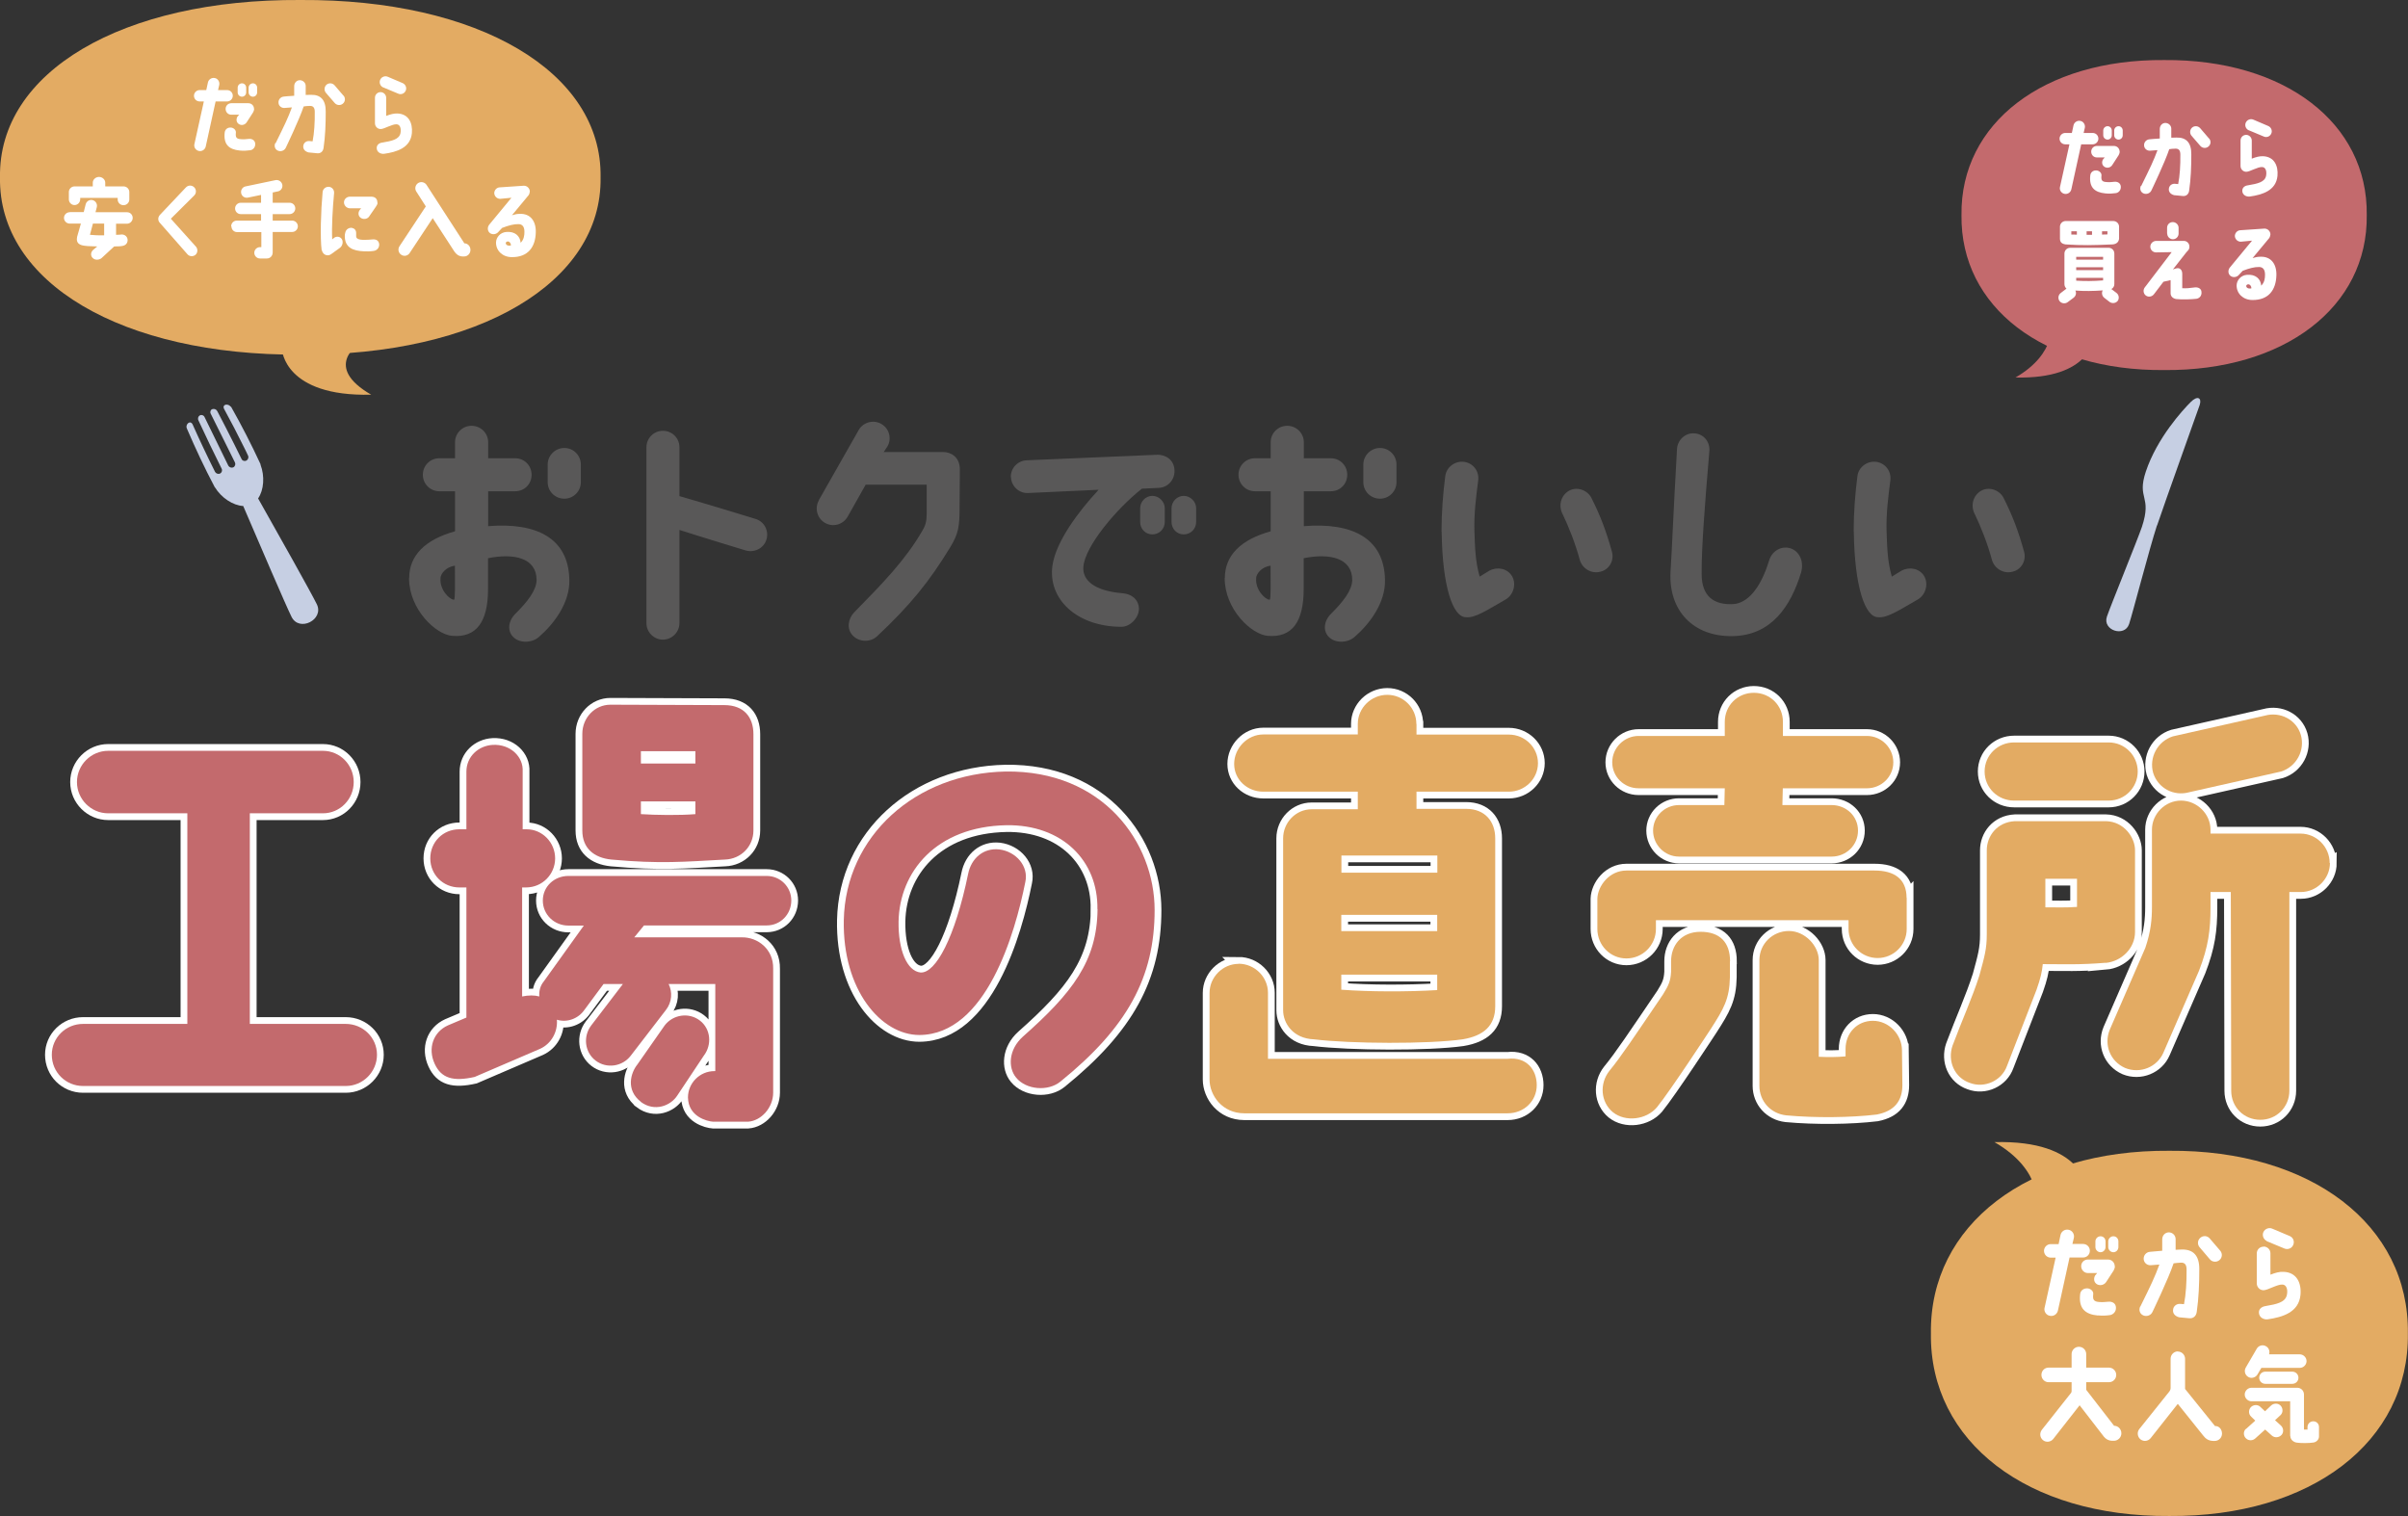
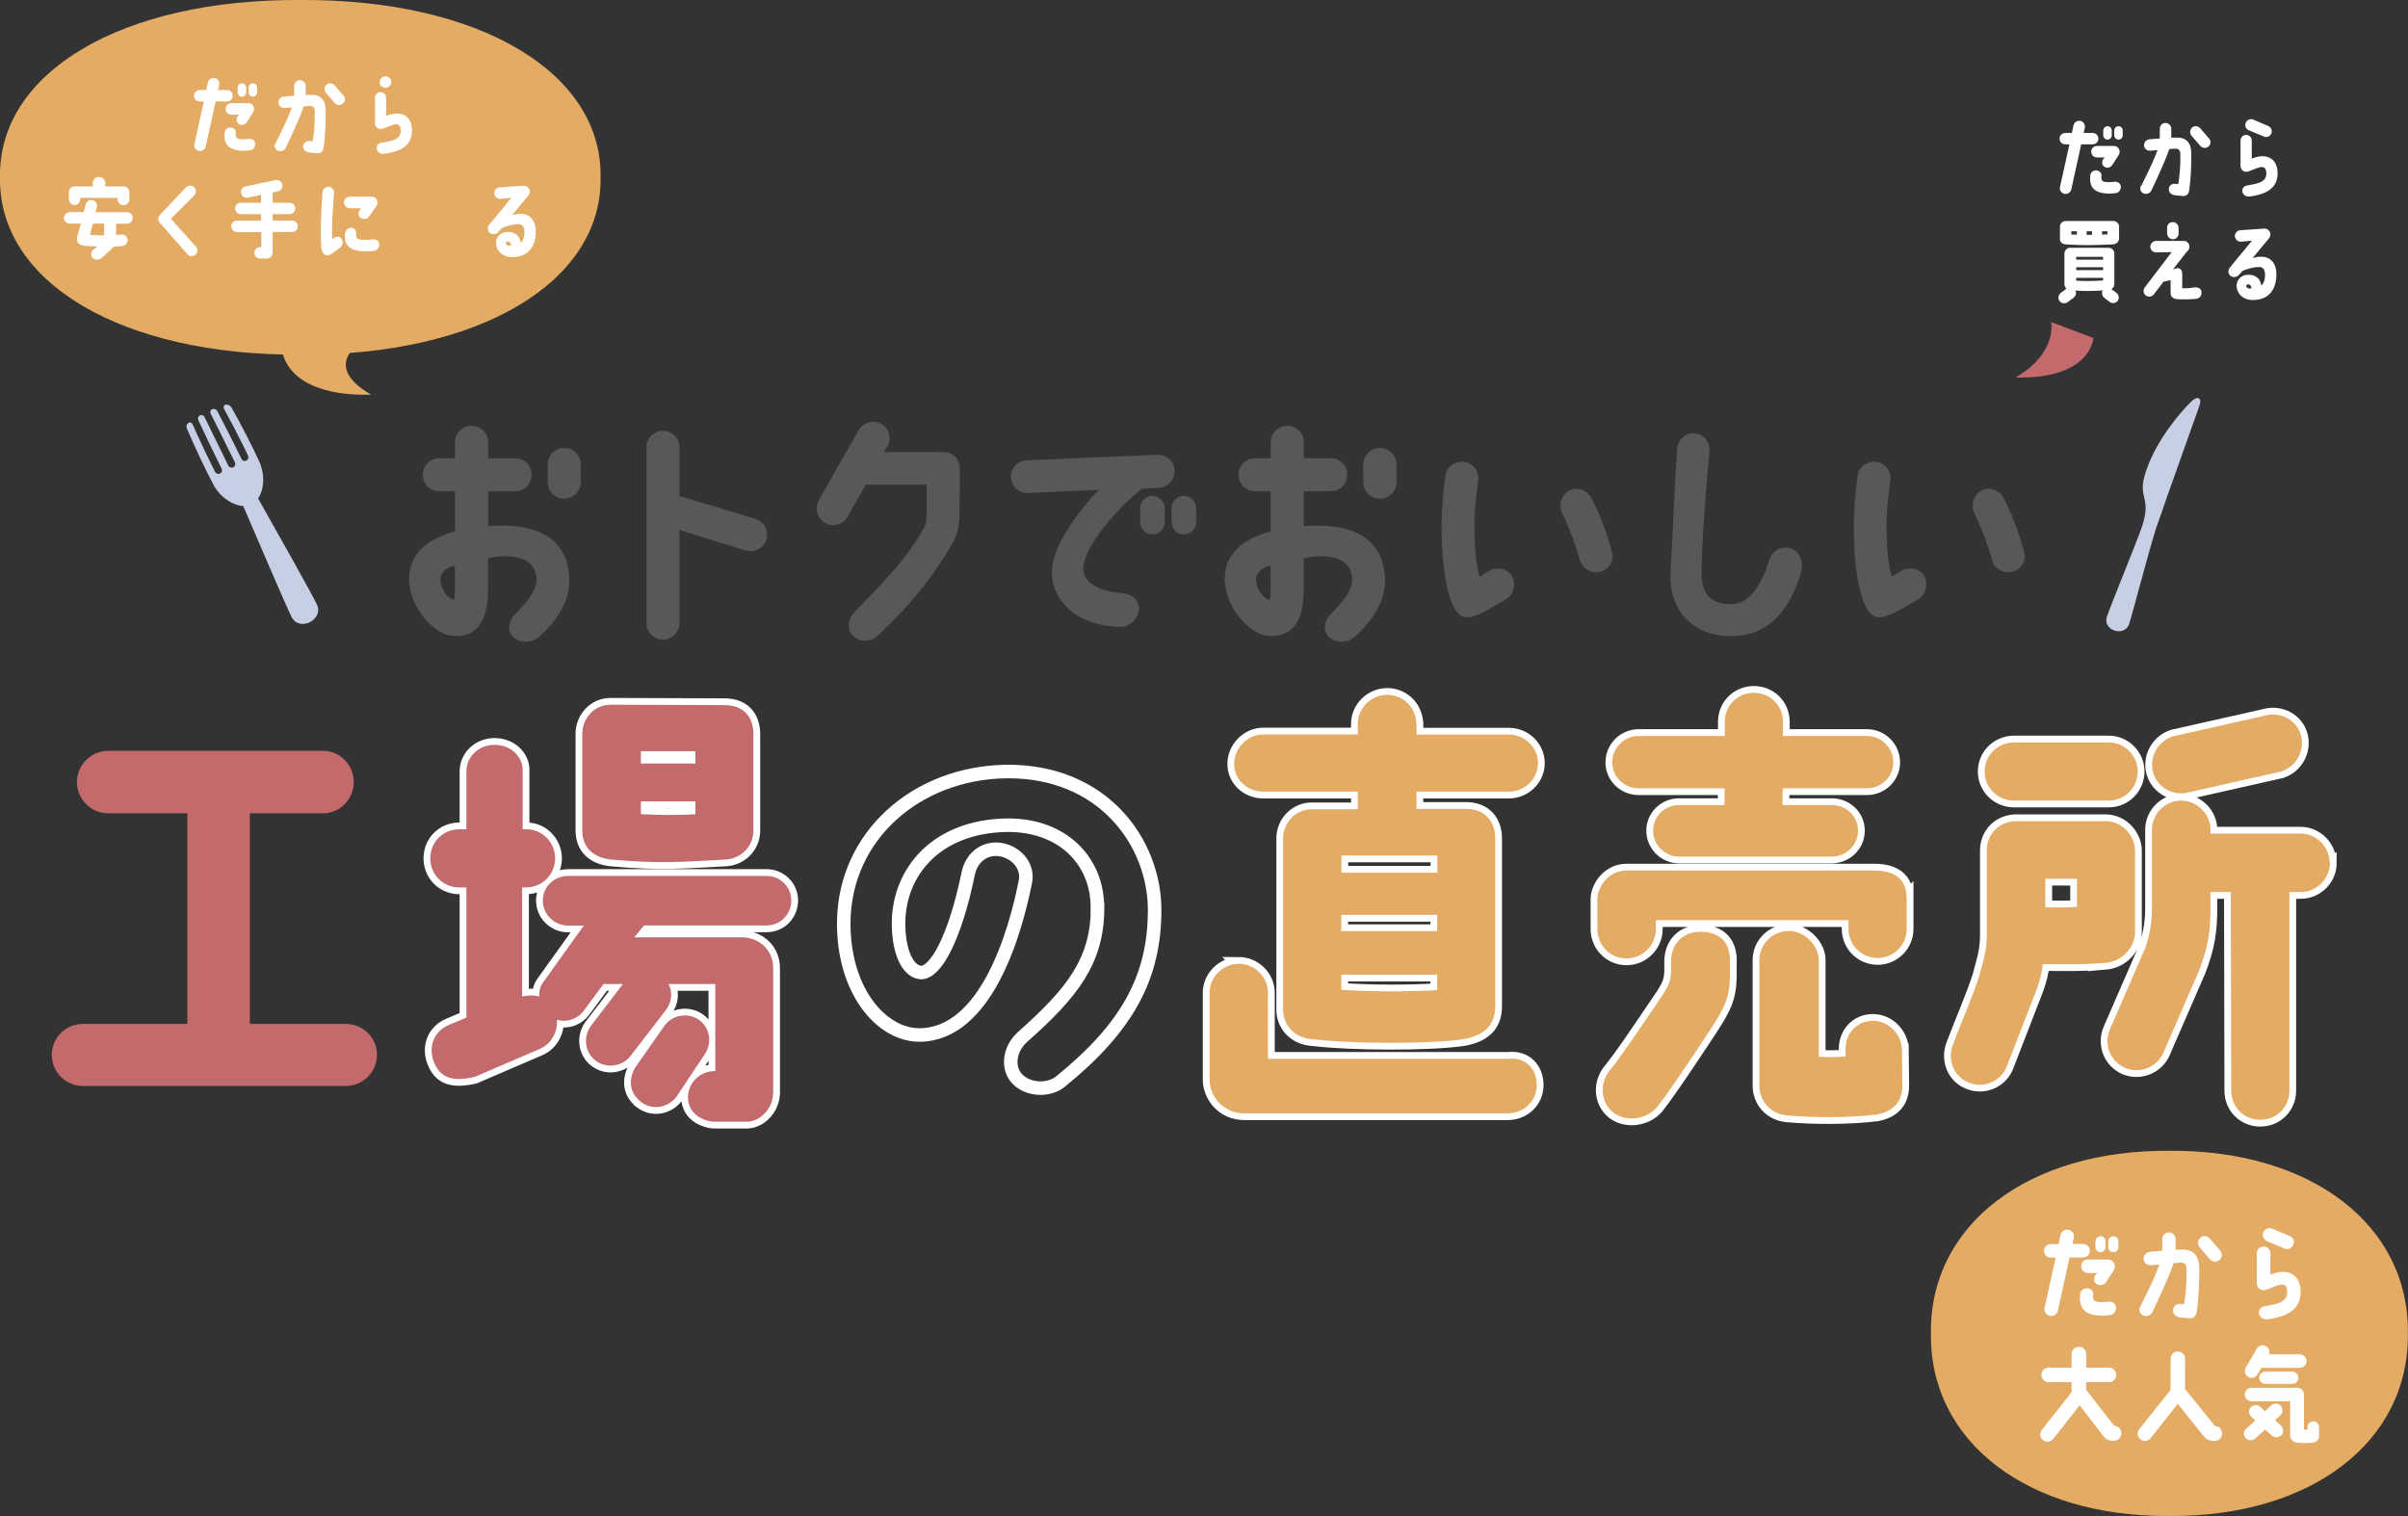
<svg xmlns="http://www.w3.org/2000/svg" viewBox="0 0 1780.2 1120.8">
  <rect x="0" y="0" width="1780.2" height="1120.8" fill="#333333" stroke="none" />
  <defs>
    <style>      .cls-1 {        fill: #e3ab63;      }      .cls-2 {        fill: #c36a6d;      }      .cls-3 {        fill: #595858;      }      .cls-4 {        fill: #c6cfe3;      }      .cls-5 {        isolation: isolate;      }      .cls-6 {        mix-blend-mode: multiply;      }      .cls-7 {        fill: none;        stroke: #fff;        stroke-width: 10px;      }      .cls-8 {        fill: #fff;      }    </style>
  </defs>
  <g class="cls-5">
    <g id="_レイヤー_1" data-name="レイヤー_1">
      <path class="cls-4" d="M170.6,300.8c-.7-1.2-2.4-1.9-3.7-1.6,0,0,0,0-.1,0-1.4.4-1.9,1.7-1.2,3,5.1,9.3,10,18.8,14.7,28.3,1.1,2.1,2.1,4.3,3.1,6.4.6,1.3,0,2.9-1.2,3.6,0,0,0,0-.1,0-1.3.7-2.9.2-3.5-1.1-1.8-3.6-3.6-7.3-5.4-10.9,0,0,0,0,0,0-4.1-8.2-8.3-16.4-12.6-24.6-.7-1.3-2.3-1.9-3.6-1.4,0,0,0,0-.1,0-1.3.5-1.8,2.1-1.1,3.4,3.9,7.7,7.7,15.4,11.5,23.1,2.1,4.3,4.2,8.6,6.4,12.9.6,1.3.1,2.9-1.2,3.6,0,0,0,0-.1,0-1.3.6-2.9,0-3.6-1.2-5.9-12-11.8-24-17.6-36-.6-1.3-2.2-1.9-3.4-1.2,0,0,0,0-.1,0-1.2.7-1.7,2.4-1,3.7,5.6,12,11.3,24,17.2,35.8.6,1.3,0,2.9-1.2,3.5,0,0,0,0-.1,0-1.3.6-2.9,0-3.6-1.2-5.8-11.6-11.4-23.4-16.7-35.3-.6-1.3-2-1.7-3.1-.8,0,0,0,0-.1,0-1.1.9-1.6,2.7-1,3.9,6.3,14.7,13.1,29.2,20.6,43.4,0,0,.1.2.2.2,4.7,7.7,13.3,13.4,20.9,13.8,11.8,27.5,31.7,73.9,35.7,81.9,5.7,11.6,24.3,2.1,18.7-9.3-4.1-8.4-28.7-52.2-43.4-78.2,4.3-6.2,5-16.5,1.8-24.9,0-.1,0-.3,0-.4-6.7-14.5-14-28.7-21.9-42.7Z" />
      <path class="cls-4" d="M1594.7,388.5c5.6-16.7,29.7-83.8,31.5-89.1,1.7-5.3-1.6-7.2-6.6-2.2-6,6-24.9,26.6-33.2,51.4-6.9,20.7,4.8,17.6-2.9,40.9-3,8.9-23.5,59.2-25.9,66.4-3.4,10.2,13.1,15.4,16.4,5.5,2.5-7.5,15.1-56.1,20.6-72.9Z" />
      <g>
        <g class="cls-6">
-           <path class="cls-2" d="M1450.1,159c-.9,68.1,60.8,115.3,149.8,114.6,88.9.7,150.7-46.6,149.8-114.6.9-68.1-60.8-115.3-149.8-114.6-88.9-.7-150.7,46.6-149.8,114.6Z" />
          <path class="cls-2" d="M1547.6,249.9s-1.4,30.5-57.6,29.2c31.2-18,26.4-41,26.4-41l31.2,11.8Z" />
        </g>
        <g>
          <path class="cls-8" d="M1522.9,138.3l7-31.6h-3.1c-2.4,0-4.2-1.9-4.2-4.2s1.9-4.2,4.2-4.2h4.9l1.2-5.6c.5-2.3,2.8-3.8,5.1-3.3,2.3.4,3.7,2.8,3.3,5l-.9,3.9h6.7c2.4,0,4.2,1.9,4.2,4.2s-1.9,4.2-4.2,4.2h-8.5l-7.3,33.3c-.5,2.3-2.8,3.8-5.1,3.3-2.3-.5-3.8-2.7-3.3-5ZM1556.5,143c-8.2-.8-12.1-4.6-11.2-13.2.2-2.4,2.1-3.9,4.4-3.8,1.7,0,4,1.4,3.9,3.7-.4,3.5.3,4.7,3.7,4.9,2.1.2,3.7,0,5.7-.2,2.5-.3,4.8,1,4.9,3.7.1,2.9-2.1,4.6-3.9,4.7-2.4.3-4.6.5-7.4.2ZM1567.1,112.1c0,.8-.3,1.6-.8,2.6l-4.6,7.1c-1.2,2.1-3.8,2.8-5.8,1.6-2.1-1.3-2.2-3.7-1.2-5.5l1.3-1.5h-5.8c-2.4,0-4.2-1.9-4.2-4.3s1.9-4.2,4.2-4.2h12.6c2.4,0,4.2,1.9,4.2,4.2ZM1561.2,96.5v3.5c0,1.8-1.4,3.2-3.1,3.2s-3.2-1.4-3.2-3.2v-3.5c0-1.7,1.4-3.2,3.2-3.2s3.1,1.5,3.1,3.2ZM1569.3,96.5v3.5c0,1.8-1.4,3.2-3.1,3.2s-3.2-1.4-3.2-3.2v-3.5c0-1.7,1.4-3.2,3.2-3.2s3.1,1.5,3.1,3.2Z" />
          <path class="cls-8" d="M1583,137.4c6.7-13.6,9.1-18.5,12-26.4l-5.4.4c-2.3.2-4.4-1.5-4.5-3.8-.2-2.4,1.6-4.4,3.9-4.6,0,0,5-.5,7.7-.6,0-1.9,0-4.8,0-7.1h0c0-2.4,1.8-4.4,4.1-4.4,2.4,0,4.4,1.9,4.4,4.2v6.7c1.7,0,1.7-.1,3.8-.1,7.2-.2,11.1,3.7,11,12.5,0,8.9-.3,18-1.6,26.8-.4,2.8-2.4,4.2-4.8,3.9l-6.3-.6c-2.6-.7-4.1-2.4-3.9-4.7.2-2.4,2.3-4,4.7-3.7l2.2.2c1.2-6,1.7-13.9,1.6-21.8,0-2.9-1-4.4-3.5-4.4-3.2.1-2.1.1-4.7.4-3.2,9.7-13.2,30.5-13.2,30.5-1,2.2-3.7,3.1-5.8,2.2-2.2-.9-3-3.4-2-5.6ZM1633.2,102.4c1.5,1.8,1.3,4.5-.6,6-1.8,1.5-4.5,1.2-6-.6-2.1-2.5-4.4-5.1-6.4-7.4-1.5-1.7-1.4-4.4.3-6,1.8-1.6,4.4-1.4,6,.3,2.1,2.4,4.4,5.1,6.6,7.7Z" />
          <path class="cls-8" d="M1660.5,99.7c2.3,0,4.2,1.9,4.2,4.2v13.4c3.1-1.2,5.7-1.9,8.3-1.8,8.2.3,11.4,6.9,10.7,14.6-1.1,10.9-11.3,13.9-20.5,15.2-2.6.3-5.4-1.2-5.5-4.1-.1-2.2,1.5-3.9,4.2-4.2,7-1.2,12.5-2.3,13.4-7.1.6-3.5-.4-6.2-2.8-6.4-3.3-.3-9.4,3.6-11.9,3.5-2.4,0-4.2-2-4.2-4.3v-18.8c0-2.4,1.9-4.2,4.2-4.2ZM1662.4,96.3c-2.1-1-3.1-3.5-2.1-5.7,1-2.1,3.5-3.1,5.7-2.1l11,4.7c2.1,1,3.1,3.5,2.1,5.6-1,2.2-3.5,3.1-5.6,2.1l-11-4.6Z" />
          <path class="cls-8" d="M1565.7,222.3c-1.4,1.9-4,2.3-6,1l-4-3.1c-1.7-1.3-2.2-3.7-1.2-5.5-7.1.5-13.4.6-20.2.1.9,1.8.4,4-1.3,5.3l-4.4,3.3c-1.9,1.4-4.6,1-6-.8-1.4-1.9-1-4.6.9-6l4.2-3.2c-.9-.8-1.5-2-1.5-3.3v-22.6c0-2.4,1.9-4.3,4.2-4.3h28.5c2.1,0,4.2,1.6,4.2,4.3v22.6c0,1.6-.9,2.9-2.2,3.6l3.7,2.8c1.9,1.4,2.3,4,1,6ZM1566.6,167.7v8.7c-.2,2.4-1.8,4.1-4.9,4.3-14.6.6-21.8.8-34.6,0-3.4-.5-4.2-2.1-4.2-4.4v-8.7c0-2.3,1.9-4.2,4.2-4.2h35.2c2.4,0,4.3,1.9,4.3,4.2ZM1535.4,171h-4.1v2.4c1.1,0,3,0,4.1.1v-2.6ZM1534.9,192h19.9v-2.1h-19.9v2.1ZM1534.9,199.7h19.9v-2.1h-19.9v2.1ZM1554.8,207.3v-1.9h-19.9v2.1c6.1.4,12.7.4,19.9-.2ZM1546.6,171h-4v2.6h4v-2.6ZM1558,171h-4v2.4c1.1,0,2.9,0,4-.1v-2.3Z" />
          <path class="cls-8" d="M1585.6,212.5l19.9-26.1-11.6.2c-2.3,0-4.2-1.9-4.2-4.2s1.9-4.3,4.4-4.3h20.4c2.2,0,4.1,1.8,4.1,4.2s-1,2.7-2.4,4.4l-9.8,12.5c1.2-.4,1.7-.6,2.6-.8,2.2-.6,4.3.8,4.3,4v10.7c2.9.1,5.1,0,9.3-.6,2.3-.3,4.7.8,4.9,3.1.4,2.9-1.3,4.9-3.7,5.3-3.6.4-10.7.7-14.9.2-2.3-.3-4.2-1.9-4.2-4.2v-9.8l-5.3,1.2-7,9.2c-1.4,1.9-4.1,2.4-6,1-1.9-1.4-2.2-4.2-.8-6ZM1602.1,172.7v-4.3c0-2.4,1.9-4.2,4.2-4.2s4.3,1.9,4.3,4.2v4.3c0,2.3-1.9,4.2-4.2,4.2s-4.2-1.9-4.2-4.2Z" />
          <path class="cls-8" d="M1682.9,203.6c-.3,10.7-5.7,18.3-17.7,18.2-6.9,0-11.8-4.8-11.7-10.9.1-3.6,3-7.3,7.5-7.7,6.4-.6,10.3,2.9,10.7,8,2.4-2.4,2.8-5.3,2.8-8.2,0-4.4-2.2-5.6-4.4-5.6-3.4-.1-7.4,1-12.1,2.8l-2.8,3c-1.5,1.8-4.3,2.2-6.2.8-1.9-1.5-2-4.2-.6-6.1l16.5-20-8.3.8c-2.4,0-4.3-1.9-4.4-4.2,0-2.3,1.9-4.3,4.2-4.3l17.7-1.2c2.4,0,4.3,1.9,4.4,4.2,0,.6-.4,2.1-.9,2.8l-12.3,14.8c2.2-.6,3.5-1,6-1,7.4-.2,11.9,5.1,11.6,13.9ZM1664.4,213.2c.1-1.4-.8-2.9-2.2-3-.9,0-1.5.5-1.6,1.2,0,1.2,1.3,2.3,3.8,1.8Z" />
        </g>
      </g>
      <g>
        <g class="cls-6">
          <path class="cls-1" d="M1427.5,985.8c-1.1-80.1,71.6-135.8,176.3-135,104.7-.8,177.4,54.8,176.3,135,1.1,80.1-71.6,135.8-176.3,135-104.7.8-177.4-54.8-176.3-135Z" />
-           <path class="cls-1" d="M1542.4,878.7s-1.6-36-67.9-34.3c36.8,21.3,31.1,48.2,31.1,48.2l36.8-13.9Z" />
        </g>
        <g>
          <path class="cls-8" d="M1511.5,967l8.2-37.2h-3.6c-2.8,0-5-2.3-5-5s2.2-5,5-5h5.8l1.4-6.7c.6-2.7,3.2-4.5,6-3.9,2.7.5,4.4,3.2,3.9,5.9l-1.1,4.6h7.9c2.8,0,5,2.2,5,5s-2.2,5-5,5h-10l-8.6,39.2c-.6,2.7-3.2,4.5-6,3.9-2.7-.5-4.5-3.2-3.9-5.9ZM1551,972.6c-9.7-.9-14.3-5.4-13.2-15.6.2-2.8,2.4-4.5,5.2-4.5,2,0,4.8,1.7,4.5,4.3-.5,4.1.4,5.5,4.4,5.8,2.4.2,4.3,0,6.7-.2,2.9-.3,5.6,1.1,5.7,4.3.2,3.4-2.5,5.4-4.6,5.6-2.9.4-5.4.5-8.7.2ZM1563.5,936.2c0,1-.3,1.9-.9,3.1l-5.4,8.3c-1.4,2.4-4.5,3.2-6.9,1.9-2.5-1.5-2.6-4.4-1.4-6.5l1.5-1.8h-6.8c-2.8,0-5-2.3-5-5.1s2.2-4.9,5-4.9h14.8c2.8,0,5,2.2,5,5ZM1556.6,917.8v4.2c0,2.1-1.7,3.8-3.7,3.8s-3.8-1.7-3.8-3.8v-4.2c0-2,1.7-3.8,3.8-3.8s3.7,1.7,3.7,3.8ZM1566.1,917.8v4.2c0,2.1-1.7,3.8-3.7,3.8s-3.8-1.7-3.8-3.8v-4.2c0-2,1.7-3.8,3.8-3.8s3.7,1.7,3.7,3.8Z" />
          <path class="cls-8" d="M1582.3,966c7.9-16,10.7-21.8,14.1-31.1l-6.3.5c-2.7.2-5.1-1.7-5.3-4.5-.2-2.8,1.9-5.2,4.6-5.4,0,0,5.9-.5,9.1-.8,0-2.2,0-5.7,0-8.4h0c0-2.9,2.1-5.1,4.8-5.2,2.8,0,5.1,2.2,5.1,5v7.9c2,0,2-.2,4.5-.2,8.5-.2,13.1,4.4,13,14.7,0,10.5-.4,21.2-1.9,31.5-.5,3.3-2.8,4.9-5.6,4.6l-7.4-.7c-3-.8-4.8-2.8-4.5-5.5.2-2.8,2.7-4.7,5.5-4.4l2.6.2c1.4-7,2-16.4,1.9-25.6,0-3.4-1.2-5.2-4.1-5.1-3.8.2-2.5.2-5.5.5-3.8,11.4-15.6,35.9-15.6,35.9-1.1,2.6-4.3,3.7-6.8,2.6-2.6-1.1-3.5-4-2.3-6.6ZM1641.4,924.7c1.8,2.1,1.5,5.3-.7,7-2.1,1.7-5.3,1.4-7-.7-2.5-2.9-5.2-6-7.5-8.8-1.8-2-1.7-5.2.4-7,2.1-1.9,5.2-1.7,7,.4,2.4,2.8,5.2,6,7.8,9.1Z" />
          <path class="cls-8" d="M1673.5,921.6c2.7,0,5,2.2,5,5v15.8c3.6-1.4,6.7-2.3,9.7-2.1,9.6.3,13.4,8.1,12.5,17.2-1.3,12.8-13.3,16.3-24.2,17.9-3,.4-6.3-1.4-6.5-4.8-.2-2.6,1.7-4.5,4.9-5,8.2-1.4,14.7-2.7,15.8-8.4.8-4.1-.5-7.3-3.2-7.5-3.9-.3-11,4.2-14.1,4.2-2.8,0-5-2.3-5-5.1v-22.1c0-2.8,2.2-5,5-5ZM1675.8,917.5c-2.5-1.2-3.6-4.2-2.5-6.6,1.2-2.5,4.2-3.6,6.6-2.5l13,5.5c2.5,1.1,3.6,4.1,2.4,6.6-1.1,2.6-4.1,3.6-6.6,2.5l-13-5.4Z" />
          <path class="cls-8" d="M1537.4,1039l-19.5,24.9c-1.9,2.3-5.3,2.7-7.6.8-2.3-1.9-2.6-5.2-.8-7.6,2.9-3.7,16.8-21.3,21.2-26.8.8-1.1.8-1,.8-2.5v-5.9h-17c-2.9,0-5.3-2.4-5.3-5.4s2.3-5.4,5.3-5.4h17v-10c0-2.9,2.4-5.4,5.4-5.4s5.4,2.4,5.4,5.4v10h16.8c2.9,0,5.4,2.4,5.4,5.4s-2.4,5.4-5.4,5.4h-16.8v5.6l20.6,26.6h0c2.9,0,5.4,2.4,5.4,5.6,0,3-2.5,5.5-5.5,5.5h-1.5c-2.5-.1-4.4-1.2-5.9-3l-18.1-23.4Z" />
          <path class="cls-8" d="M1610,999.2c2.9,0,5.4,2.4,5.4,5.4,0,0,0,22.1,0,22.3l22.1,27.4h.3c2.8,0,4.9,2.5,4.9,5.6s-2.5,5.4-5.3,5.4h-1.2c-3.7-.1-5.7-1.7-7.6-4.2l-18.6-23.2-20,25.3c-1.8,2.3-5.1,2.8-7.5,1-2.3-1.8-2.8-5.2-1-7.6l22.4-28c.5-.7.8-1.6.8-2.5v-21.6c0-2.9,2.4-5.4,5.4-5.4Z" />
          <path class="cls-8" d="M1660.3,1056.6l7-6.3-2.9-2.8c-2.1-1.8-2.3-4.9-.5-7,1.8-2,5-2.3,7-.5l3.6,3.4,4.2-4c1.9-2,5.1-2.2,7.1-.4,2,1.9,2.2,5.1.3,7.1l-4.2,3.9,4.3,3.9c2,1.8,2.3,5,.5,7-1.9,2-5,2.3-7.1.5l-5-4.5-7,6.3c-1.9,2-5.1,2.2-7.1.3-2-1.8-2.2-5-.3-7ZM1693.1,1061.7v-25.7h-28.6c-2.7,0-5-2.3-5-5s2.3-5,5-5h33.8c2.8,0,5,2.2,5,5,0,15.6,0,25.9,0,25.9.9,0,1.7,0,2.6,0v-1.9c0-2.3,1.9-4.2,4.3-4.2s4.2,1.9,4.2,4.2v7c0,2.3-1.9,4.2-4.2,4.5-3.1.5-9.1.5-12,.1-2.7-.3-5-2.3-5-5ZM1700.2,1011.3h-28.4l-2.9,4.9c-1.4,2.3-4.5,3.2-6.8,1.8-2.4-1.4-3.2-4.4-1.9-6.8l8.2-14.1c1.4-2.4,4.5-3.2,6.8-1.8,2.2,1.2,3,3.7,2.3,6h22.7c2.7,0,5,2.3,5,5s-2.3,5-5,5ZM1694.7,1014.1c2.5,0,4.5,2,4.5,4.5s-2,4.5-4.5,4.5h-20c-2.5,0-4.5-2-4.5-4.5s2-4.5,4.5-4.5h20Z" />
        </g>
      </g>
      <g>
        <g class="cls-6">
          <path class="cls-1" d="M0,131.1c-1.3,77.8,90.2,131.9,222,131.1,131.8.8,223.3-53.3,222-131.1C445.3,53.3,353.8-.8,222,0,90.2-.8-1.3,53.3,0,131.1Z" />
          <path class="cls-1" d="M208.5,258.5s1.6,34.9,65.9,33.3c-35.7-20.6-9.4-37.2-9.4-37.2l-56.5,3.9Z" />
        </g>
        <g>
          <path class="cls-8" d="M143.7,106.6l7-31.6h-3.1c-2.4,0-4.2-1.9-4.2-4.2s1.9-4.2,4.2-4.2h4.9l1.2-5.6c.5-2.3,2.8-3.8,5.1-3.3,2.3.4,3.7,2.8,3.3,5l-.9,3.9h6.7c2.4,0,4.2,1.9,4.2,4.2s-1.9,4.2-4.2,4.2h-8.5l-7.3,33.3c-.5,2.3-2.8,3.8-5.1,3.3-2.3-.5-3.8-2.7-3.3-5ZM177.3,111.3c-8.2-.8-12.1-4.6-11.2-13.2.2-2.4,2.1-3.9,4.4-3.8,1.7,0,4,1.4,3.9,3.7-.4,3.5.3,4.7,3.7,4.9,2.1.2,3.7,0,5.7-.2,2.5-.3,4.8,1,4.9,3.7.1,2.9-2.1,4.6-3.9,4.7-2.4.3-4.6.5-7.4.2ZM187.9,80.5c0,.8-.3,1.6-.8,2.6l-4.6,7.1c-1.2,2.1-3.8,2.8-5.8,1.6-2.1-1.3-2.2-3.7-1.2-5.5l1.3-1.5h-5.8c-2.4,0-4.2-1.9-4.2-4.3s1.9-4.2,4.2-4.2h12.6c2.4,0,4.2,1.9,4.2,4.2ZM182,64.8v3.5c0,1.8-1.4,3.2-3.1,3.2s-3.2-1.4-3.2-3.2v-3.5c0-1.7,1.4-3.2,3.2-3.2s3.1,1.5,3.1,3.2ZM190.1,64.8v3.5c0,1.8-1.4,3.2-3.1,3.2s-3.2-1.4-3.2-3.2v-3.5c0-1.7,1.4-3.2,3.2-3.2s3.1,1.5,3.1,3.2Z" />
          <path class="cls-8" d="M203.8,105.8c6.7-13.6,9.1-18.5,12-26.4l-5.4.4c-2.3.2-4.4-1.5-4.5-3.8-.2-2.4,1.6-4.4,3.9-4.6,0,0,5-.5,7.7-.6,0-1.9,0-4.8,0-7.1h0c0-2.4,1.8-4.4,4.1-4.4,2.4,0,4.4,1.9,4.4,4.2v6.7c1.7,0,1.7-.1,3.8-.1,7.2-.2,11.1,3.7,11,12.5,0,8.9-.3,18-1.6,26.8-.4,2.8-2.4,4.2-4.8,3.9l-6.3-.6c-2.6-.7-4.1-2.4-3.9-4.7.2-2.4,2.3-4,4.7-3.7l2.2.2c1.2-6,1.7-13.9,1.6-21.8,0-2.9-1-4.4-3.5-4.4-3.2.1-2.1.1-4.7.4-3.2,9.7-13.2,30.5-13.2,30.5-1,2.2-3.7,3.1-5.8,2.2-2.2-.9-3-3.4-2-5.6ZM254,70.7c1.5,1.8,1.3,4.5-.6,6-1.8,1.5-4.5,1.2-6-.6-2.1-2.5-4.4-5.1-6.4-7.4-1.5-1.7-1.4-4.4.3-6,1.8-1.6,4.4-1.4,6,.3,2.1,2.4,4.4,5.1,6.6,7.7Z" />
-           <path class="cls-8" d="M281.3,68.1c2.3,0,4.2,1.9,4.2,4.2v13.4c3.1-1.2,5.7-1.9,8.3-1.8,8.2.3,11.4,6.9,10.7,14.6-1.1,10.9-11.3,13.9-20.5,15.2-2.6.3-5.4-1.2-5.5-4.1-.1-2.2,1.5-3.9,4.2-4.2,7-1.2,12.5-2.3,13.4-7.1.6-3.5-.4-6.2-2.8-6.4-3.3-.3-9.4,3.6-11.9,3.5-2.4,0-4.2-2-4.2-4.3v-18.8c0-2.4,1.9-4.2,4.2-4.2ZM283.2,64.6c-2.1-1-3.1-3.5-2.1-5.7,1-2.1,3.5-3.1,5.7-2.1l11,4.7c2.1,1,3.1,3.5,2.1,5.6-1,2.2-3.5,3.1-5.6,2.1l-11-4.6Z" />
+           <path class="cls-8" d="M281.3,68.1c2.3,0,4.2,1.9,4.2,4.2v13.4c3.1-1.2,5.7-1.9,8.3-1.8,8.2.3,11.4,6.9,10.7,14.6-1.1,10.9-11.3,13.9-20.5,15.2-2.6.3-5.4-1.2-5.5-4.1-.1-2.2,1.5-3.9,4.2-4.2,7-1.2,12.5-2.3,13.4-7.1.6-3.5-.4-6.2-2.8-6.4-3.3-.3-9.4,3.6-11.9,3.5-2.4,0-4.2-2-4.2-4.3v-18.8c0-2.4,1.9-4.2,4.2-4.2ZM283.2,64.6c-2.1-1-3.1-3.5-2.1-5.7,1-2.1,3.5-3.1,5.7-2.1c2.1,1,3.1,3.5,2.1,5.6-1,2.2-3.5,3.1-5.6,2.1l-11-4.6Z" />
          <path class="cls-8" d="M51.8,156.8h10.1l1.4-5.6c.5-2.3,2.8-3.8,5-3.3,2.3.5,3.8,2.8,3.3,5.1l-1,3.9h23.3c2.4,0,4.2,1.9,4.2,4.2s-1.9,4.3-4.2,4.3h-8.1v8.2c1.8,0,3.1-.1,3.7-.2,2.3-.3,4.5,1.2,4.8,3.5.3,2.1-.8,4.4-3.7,4.9-1.5.4-4.1.3-6.2.4l-9.3,8.6c-1.2,1.1-4.6,2.1-6.7-.2-1.6-1.7-1.3-4.2.4-5.8l3.1-2.6c-5.3-.1-9.4-.3-11.4-.9-4-1.1-3.9-4.1-3.5-6.2l2.8-9.8h-8.3c-2.3,0-4.2-1.9-4.2-4.2s1.9-4.2,4.2-4.2ZM77.8,135v2.8h13.5c2.4,0,4.3,1.9,4.3,4.2v5.5c0,2.3-1.9,4.2-4.3,4.2s-4.3-1.9-4.3-4.2v-1.2h-27.7c0,0,0,1,0,1,0,2.4-1.9,4.3-4.2,4.3s-4.2-1.9-4.2-4.3c0,0,0-5.1,0-5.3,0-2.3,1.9-4.2,4.2-4.2h13.5v-2.8c0-2.3,2.2-4.2,4.6-4.2s4.6,1.9,4.6,4.2ZM66.5,173.6c2.7.3,6.9.5,10.5.4v-8.7c0,0-8.3,0-8.3,0l-2.2,8.3Z" />
          <path class="cls-8" d="M118.3,164.9c-1.7-1.7-1.7-4.2-.1-6l19.3-20.4c1.7-1.7,4.3-1.7,6-.1,1.7,1.6,1.8,4.3.2,6l-17.4,17.3,18.6,20.7c1.5,1.8,1.3,4.5-.4,6-1.8,1.5-4.5,1.3-6-.5l-20.2-23h0Z" />
          <path class="cls-8" d="M170.9,167.3c0-2.4,1.9-4.2,4.2-4.2h17.9v-4.8c0,0-15,0-15,0-2.4,0-4.2-1.9-4.2-4.2s1.9-4.2,4.2-4.2h15v-5.8l-9.7,2c-2.3.5-4.6-1-5-3.3-.5-2.2,1-4.6,3.3-5l22-4.6c2.3-.5,4.6,1,5.1,3.3.5,2.3-1,4.6-3.3,5l-3.8.8v7.6c0,0,12.5,0,12.5,0,2.4,0,4.2,1.9,4.2,4.2s-1.9,4.2-4.2,4.2h-12.5v4.8h14.4c2.3,0,4.2,1.9,4.2,4.2s-1.9,4.2-4.2,4.2h-14.4v15.2c-.1,2.9-2.2,4.4-4.3,4.4h-5.1c-2.3,0-4.2-1.9-4.2-4.2s1.9-4.2,4.3-4.2h.9v-11.1h-17.9c-2.4,0-4.2-1.9-4.2-4.2Z" />
          <path class="cls-8" d="M237.8,185.1c-1.2-9.1-.6-29.2.7-43.1.2-2.3,2.2-4,4.6-3.9,2.4.2,4,2.2,3.9,4.5-1.1,11.7-1.9,25.6-1.4,34.4.4-.4.7-.6,1.2-1,1.6-1.4,4.3-1.4,5.8.6,1.3,1.9.8,5.1-1.4,6.7l-6.4,4.6c-1,.7-2.1,1-3.2.8-1.9-.3-3.3-1.8-3.7-3.8ZM279.1,149.9c0,1.2-.4,1.5-1.2,2.9l-5.1,7.4c-1.4,1.9-4.3,2.2-6.2.8-1.9-1.4-2-4-.6-5.8l1-1.2h-8.3c-2.4,0-4.4-2.1-4.4-4.4s2-4.2,4.4-4.2h15.8c2.1,0,4.5,1,4.5,4.4ZM280.3,180.4c.3,2.2-1.2,4.7-4,5.1-2.8.4-5.2.4-7.1.3-8.2-.3-14.4-2.7-14.3-11.5,0-.6.1-1.4.3-2.1.5-3,3.3-4.1,5.1-3.7,1.7.4,3.1,1.6,3,4.1,0,.7,0,1.2,0,2.1,0,1.7,1.8,2.7,6.2,2.6,1.4,0,3.5,0,6-.3,2.6-.2,4.4.8,4.8,3.3Z" />
-           <path class="cls-8" d="M347.8,184.8c0,2.6-2.1,4.8-4.6,4.8h-1.5c-2.8-.3-4.2-1.5-5.7-3.5l-16.1-24.8-17,25.7c-1.3,2.1-4.1,2.8-6.2,1.4-2.1-1.3-2.8-4.2-1.4-6.3l19.5-29.5-7.1-11.1c-1.3-2.1-.6-4.9,1.5-6.2,2.1-1.3,4.9-.6,6.2,1.5l27.9,43.1c2.5,0,4.5,2.2,4.5,4.8Z" />
          <path class="cls-8" d="M396.1,171.9c-.3,10.7-5.7,18.3-17.7,18.2-6.9,0-11.8-4.8-11.7-10.9.1-3.6,3-7.3,7.5-7.7,6.4-.6,10.3,2.9,10.7,8,2.4-2.4,2.8-5.3,2.8-8.2,0-4.4-2.2-5.6-4.4-5.6-3.4-.1-7.4,1-12.1,2.8l-2.8,3c-1.5,1.8-4.3,2.2-6.2.8-1.9-1.5-2-4.2-.6-6.1l16.5-20-8.3.8c-2.4,0-4.3-1.9-4.4-4.2,0-2.3,1.9-4.3,4.2-4.3l17.7-1.2c2.4,0,4.3,1.9,4.4,4.2,0,.6-.4,2.1-.9,2.8l-12.3,14.8c2.2-.6,3.5-1,6-1,7.4-.2,11.9,5.1,11.6,13.9ZM377.7,181.5c.1-1.4-.8-2.9-2.2-3-.9,0-1.5.5-1.6,1.2,0,1.2,1.3,2.3,3.8,1.8Z" />
        </g>
      </g>
      <g>
        <g>
-           <path class="cls-7" d="M38.3,779.8c0-12.7,10.4-22.8,23.1-22.8h77.1v-155.7h-58.5c-12.7,0-23.1-10.4-23.1-23.1s10.4-23.1,23.1-23.1h158.7c12.7,0,22.8,10.4,22.8,23.1s-10.1,23.1-22.8,23.1h-54v155.7h70.9c12.7,0,23.1,10.1,23.1,22.8s-10.4,23.1-23.1,23.1H61.4c-12.7,0-23.1-10.1-23.1-23.1Z" />
          <path class="cls-7" d="M585,665.7c0,10.4-8.1,18.5-18.2,18.5h-90.7l-7.2,8.8h79.3c12-.3,23.7,8.8,23.4,23.1v91.7c0,11.1-8.8,20.8-18.5,21.5h-26c-4.2-.3-18.2-3.6-18.5-17.9,0-10.7,8.8-19.5,19.5-19.5h.7v-64.4h-34.5c2.9,5.8,2.6,13.3-2,19.2l-26,33.8c-6.2,8.1-17.9,9.8-26,3.6-8.1-6.2-9.4-17.9-3.2-26l23.4-30.6h-14.3l-14,18.9c-4.6,6.8-13,9.8-20.5,7.5.7,8.8-3.9,17.6-12.4,21.5l-48.4,20.8c-15.9,3.6-24.7,1-29.6-9.8-5.2-11.4-1-23.4,9.8-28.3l13.7-5.8v-96.2h-5.2c-12,0-21.5-9.4-21.5-21.5s9.4-21.5,21.5-21.5h5.2v-42.6c0-11.1,8.8-19.2,19.5-19.8,13-.7,22.8,8.8,22.1,19.8v42.6h2.9c11.7,0,21.1,9.8,21.1,21.5s-9.4,21.5-21.5,21.5h-2.9v80.6c4.9-1,9.1-1,12.7,0-.3-3.9.6-7.8,3.3-11.1l29.6-41.3h-11.4c-10.4,0-18.9-8.1-18.9-18.5s8.5-18.2,18.9-18.2h146.6c10.1,0,18.2,8.1,18.2,18.2ZM430.5,614v-71.5c0-11.7,9.1-21.5,20.8-21.5l84.2.3c14.6,0,21.5,9.1,21.5,21.5v71.2c0,11.7-9.1,21.1-21.1,21.5-29.9,1.6-47.8,3.3-83.9,0-13-1.3-21.5-8.5-21.5-21.5ZM473.8,814.6c-11.4-8.8-7.5-21.5-2.6-27.6l20.2-28.9c6.2-8.1,17.9-9.8,26-3.6,8.1,6.2,9.1,17.9,2.9,26l-19.5,29.3c-4.9,7.8-16.9,12.4-27,4.9ZM473.8,564.5h40.3v-9.1h-40.3v9.1ZM473.8,601.9c10.7.7,28.6,1,40.3,0v-9.4h-40.3v9.4Z" />
          <path class="cls-7" d="M811.3,672.2c.6-35.8-26-62.7-67.3-62.1-52,1-79,34.5-79.7,71.2-.3,21.1,6.2,36.7,16.3,37.7,11.1.6,25.4-25.7,35.1-72.8,2.3-11.7,11.4-19.5,23.1-18.2,12.4,1.6,21.8,12.4,19.2,24.1-7.5,37.7-28.9,112.8-78.3,113.1-28.3,0-56.9-33.2-55.9-84.9,1.3-62.1,53-108.6,119.6-109.9,72.2-1,110.2,52.7,110.2,102.4s-20.2,86.8-69.6,126.8c-9.1,7.5-25.4,6.2-32.8-2.9-6.2-7.5-5.5-20.8,4.9-30.2,36.7-32.5,54.9-55.9,55.3-94.3Z" />
          <path class="cls-7" d="M915.6,712.5c12,0,21.8,9.8,21.8,21.5v48.8h177.2c13.7-1.6,21.5,7.8,21.5,19.5s-9.4,20.8-21.5,20.8h-194.7c-16.3,0-25.7-13.3-25.7-25v-64c0-11.7,9.8-21.5,21.5-21.5ZM1047.2,535.3v7.8h68.3c11.7,0,21.5,9.4,21.5,21.1s-9.8,21.1-21.5,21.1h-68.3v12.7h36.7c14,0,21.5,9.4,21.5,21.8v124.2c0,14.3-8.5,21.8-24.1,24.4-25.4,3.6-82.9,3.3-109.9,0-15.6-.6-22.8-12-22.8-21.5v-127.1c0-11.7,9.4-21.5,21.1-21.5h34.1v-13h-69.9c-11.7,0-21.5-8.8-21.5-20.5s9.8-21.8,21.5-21.8h69.9v-7.8c0-11.7,9.8-21.5,21.8-21.5s21.5,9.8,21.5,21.5ZM991.7,632.5v12.7h70.9v-12.7h-70.9ZM1062.5,676.4h-70.9v12h70.9v-12ZM1062.5,720.6h-70.9v11.1c20.8,1.6,49.1,1.6,70.9.3v-11.4Z" />
          <path class="cls-7" d="M1409.6,663.7v23.1c0,12-9.8,21.5-21.5,21.5s-21.5-9.4-21.5-21.5v-6.5h-142.4v6.5c0,12-9.8,21.8-21.8,21.8s-21.5-9.8-21.5-21.8v-22.4c.3-9.4,8.8-20.8,21.5-20.8h183.4c14.6,0,23.7,6.2,23.7,20.2ZM1278.9,710.8v11.7c-.3,15.9-4.6,23.4-14,38,0,0-30.2,46.2-40,58.2-7.8,9.1-23.1,11.1-32.5,3.6-9.1-7.5-10.1-21.1-2.6-30.6,8.8-10.7,18.5-25.4,39.7-56.6,4.2-6.8,5.5-9.8,5.9-16.6v-7.8c0-11.7,7.5-21.8,21.8-21.8s21.8,7.8,21.8,21.8ZM1318,582.8l-.3,12.4h36.4c10.7,0,19.5,8.1,19.5,18.9s-8.8,19.2-19.5,19.2h-112.8c-10.7,0-19.2-8.8-19.2-19.2s8.5-18.9,19.2-18.9h33.5l.3-12.4h-63.7c-10.7,0-19.5-8.5-19.5-19.2s8.8-19.5,19.5-19.5h63.7v-10.4c0-12,9.4-21.5,21.5-21.5s21.5,9.4,21.5,21.5v10.4h62.1c10.7,0,19.5,8.8,19.5,19.5s-8.8,19.2-19.5,19.2h-62.1ZM1406.1,776.5l.3,25.7c0,11.4-5.5,19.2-18.9,21.8-19.2,2.3-45.5,2.6-67,.6-11.7-1.3-19.8-10.7-19.8-21.8v-93c0-12,9.8-21.5,21.8-21.5s22.1,11.1,22.1,21.5v71.5c6.8.3,13.7.3,19.8-.3v-5.5c0-11.7,8.5-20.8,20.2-20.8s21.5,10.1,21.5,21.8Z" />
          <path class="cls-7" d="M1556.7,711.8c-19.8,1.6-30.6,1-46.5,1-.6,5.8-1.6,10.4-4.6,18.9l-21.8,56.2c-3.9,11.1-16.6,16.9-27.6,12.7-11.4-3.9-16.6-16.3-12.7-27.6,7.2-19.2,14.6-35.4,19.8-51.7,3.9-14.3,5.5-19.8,5.5-30.6v-62.1c0-10.4,7.5-20.8,20.8-21.5h67.3c13.3.3,21.5,12,21.5,21.5v60.5c0,12-10.1,21.8-21.8,22.8ZM1558.9,548.9c12,0,21.5,9.8,21.5,21.5s-9.4,21.5-21.5,21.5h-69.9c-12,0-21.8-9.4-21.8-21.5s9.8-21.5,21.8-21.5h69.9ZM1535.5,670.5v-20.8h-23.4v21.1c8.1,0,15.3.3,23.4-.3ZM1722.5,638c0,11.7-9.8,21.5-21.5,21.5h-8.5v146.9c0,12-9.4,21.5-21.5,21.5s-21.5-9.4-21.5-21.5l-.3-146.9h-15v11.4c0,16.9-1.6,28.9-8.5,46.8l-26.3,60.5c-4.6,10.7-17.2,15.9-28.3,11.4-11.1-4.9-15.9-17.2-11.4-28.3l26.3-60.5c4.2-12.4,4.9-21.5,4.9-30.2v-57.2c0-11.7,9.8-21.5,21.5-21.5s21.8,9.8,21.8,21.5v2.9h66.6c11.7,0,21.5,9.8,21.5,21.8ZM1701,543.4c3.2,11.4-3.3,23.4-14.6,27l-67.9,15.3c-11.4,3.2-23.1-2.9-26.7-14.3-3.2-11.4,3.3-23.4,14.6-27l67.9-15.3c11.4-3.2,23.4,2.9,26.7,14.3Z" />
        </g>
        <g>
          <path class="cls-2" d="M38.3,779.8c0-12.7,10.4-22.8,23.1-22.8h77.1v-155.7h-58.5c-12.7,0-23.1-10.4-23.1-23.1s10.4-23.1,23.1-23.1h158.7c12.7,0,22.8,10.4,22.8,23.1s-10.1,23.1-22.8,23.1h-54v155.7h70.9c12.7,0,23.1,10.1,23.1,22.8s-10.4,23.1-23.1,23.1H61.4c-12.7,0-23.1-10.1-23.1-23.1Z" />
          <path class="cls-2" d="M585,665.7c0,10.4-8.1,18.5-18.2,18.5h-90.7l-7.2,8.8h79.3c12-.3,23.7,8.8,23.4,23.1v91.7c0,11.1-8.8,20.8-18.5,21.5h-26c-4.2-.3-18.2-3.6-18.5-17.9,0-10.7,8.8-19.5,19.5-19.5h.7v-64.4h-34.5c2.9,5.8,2.6,13.3-2,19.2l-26,33.8c-6.2,8.1-17.9,9.8-26,3.6-8.1-6.2-9.4-17.9-3.2-26l23.4-30.6h-14.3l-14,18.9c-4.6,6.8-13,9.8-20.5,7.5.7,8.8-3.9,17.6-12.4,21.5l-48.4,20.8c-15.9,3.6-24.7,1-29.6-9.8-5.2-11.4-1-23.4,9.8-28.3l13.7-5.8v-96.2h-5.2c-12,0-21.5-9.4-21.5-21.5s9.4-21.5,21.5-21.5h5.2v-42.6c0-11.1,8.8-19.2,19.5-19.8,13-.7,22.8,8.8,22.1,19.8v42.6h2.9c11.7,0,21.1,9.8,21.1,21.5s-9.4,21.5-21.5,21.5h-2.9v80.6c4.9-1,9.1-1,12.7,0-.3-3.9.6-7.8,3.3-11.1l29.6-41.3h-11.4c-10.4,0-18.9-8.1-18.9-18.5s8.5-18.2,18.9-18.2h146.6c10.1,0,18.2,8.1,18.2,18.2ZM430.5,614v-71.5c0-11.7,9.1-21.5,20.8-21.5l84.2.3c14.6,0,21.5,9.1,21.5,21.5v71.2c0,11.7-9.1,21.1-21.1,21.5-29.9,1.6-47.8,3.3-83.9,0-13-1.3-21.5-8.5-21.5-21.5ZM473.8,814.6c-11.4-8.8-7.5-21.5-2.6-27.6l20.2-28.9c6.2-8.1,17.9-9.8,26-3.6,8.1,6.2,9.1,17.9,2.9,26l-19.5,29.3c-4.9,7.8-16.9,12.4-27,4.9ZM473.8,564.5h40.3v-9.1h-40.3v9.1ZM473.8,601.9c10.7.7,28.6,1,40.3,0v-9.4h-40.3v9.4Z" />
-           <path class="cls-2" d="M811.3,672.2c.6-35.8-26-62.7-67.3-62.1-52,1-79,34.5-79.7,71.2-.3,21.1,6.2,36.7,16.3,37.7,11.1.6,25.4-25.7,35.1-72.8,2.3-11.7,11.4-19.5,23.1-18.2,12.4,1.6,21.8,12.4,19.2,24.1-7.5,37.7-28.9,112.8-78.3,113.1-28.3,0-56.9-33.2-55.9-84.9,1.3-62.1,53-108.6,119.6-109.9,72.2-1,110.2,52.7,110.2,102.4s-20.2,86.8-69.6,126.8c-9.1,7.5-25.4,6.2-32.8-2.9-6.2-7.5-5.5-20.8,4.9-30.2,36.7-32.5,54.9-55.9,55.3-94.3Z" />
          <path class="cls-1" d="M915.6,712.5c12,0,21.8,9.8,21.8,21.5v48.8h177.2c13.7-1.6,21.5,7.8,21.5,19.5s-9.4,20.8-21.5,20.8h-194.7c-16.3,0-25.7-13.3-25.7-25v-64c0-11.7,9.8-21.5,21.5-21.5ZM1047.2,535.3v7.8h68.3c11.7,0,21.5,9.4,21.5,21.1s-9.8,21.1-21.5,21.1h-68.3v12.7h36.7c14,0,21.5,9.4,21.5,21.8v124.2c0,14.3-8.5,21.8-24.1,24.4-25.4,3.6-82.9,3.3-109.9,0-15.6-.6-22.8-12-22.8-21.5v-127.1c0-11.7,9.4-21.5,21.1-21.5h34.1v-13h-69.9c-11.7,0-21.5-8.8-21.5-20.5s9.8-21.8,21.5-21.8h69.9v-7.8c0-11.7,9.8-21.5,21.8-21.5s21.5,9.8,21.5,21.5ZM991.7,632.5v12.7h70.9v-12.7h-70.9ZM1062.5,676.4h-70.9v12h70.9v-12ZM1062.5,720.6h-70.9v11.1c20.8,1.6,49.1,1.6,70.9.3v-11.4Z" />
          <path class="cls-1" d="M1409.6,663.7v23.1c0,12-9.8,21.5-21.5,21.5s-21.5-9.4-21.5-21.5v-6.5h-142.4v6.5c0,12-9.8,21.8-21.8,21.8s-21.5-9.8-21.5-21.8v-22.4c.3-9.4,8.8-20.8,21.5-20.8h183.4c14.6,0,23.7,6.2,23.7,20.2ZM1278.9,710.8v11.7c-.3,15.9-4.6,23.4-14,38,0,0-30.2,46.2-40,58.2-7.8,9.1-23.1,11.1-32.5,3.6-9.1-7.5-10.1-21.1-2.6-30.6,8.8-10.7,18.5-25.4,39.7-56.6,4.2-6.8,5.5-9.8,5.9-16.6v-7.8c0-11.7,7.5-21.8,21.8-21.8s21.8,7.8,21.8,21.8ZM1318,582.8l-.3,12.4h36.4c10.7,0,19.5,8.1,19.5,18.9s-8.8,19.2-19.5,19.2h-112.8c-10.7,0-19.2-8.8-19.2-19.2s8.5-18.9,19.2-18.9h33.5l.3-12.4h-63.7c-10.7,0-19.5-8.5-19.5-19.2s8.8-19.5,19.5-19.5h63.7v-10.4c0-12,9.4-21.5,21.5-21.5s21.5,9.4,21.5,21.5v10.4h62.1c10.7,0,19.5,8.8,19.5,19.5s-8.8,19.2-19.5,19.2h-62.1ZM1406.1,776.5l.3,25.7c0,11.4-5.5,19.2-18.9,21.8-19.2,2.3-45.5,2.6-67,.6-11.7-1.3-19.8-10.7-19.8-21.8v-93c0-12,9.8-21.5,21.8-21.5s22.1,11.1,22.1,21.5v71.5c6.8.3,13.7.3,19.8-.3v-5.5c0-11.7,8.5-20.8,20.2-20.8s21.5,10.1,21.5,21.8Z" />
          <path class="cls-1" d="M1556.7,711.8c-19.8,1.6-30.6,1-46.5,1-.6,5.8-1.6,10.4-4.6,18.9l-21.8,56.2c-3.9,11.1-16.6,16.9-27.6,12.7-11.4-3.9-16.6-16.3-12.7-27.6,7.2-19.2,14.6-35.4,19.8-51.7,3.9-14.3,5.5-19.8,5.5-30.6v-62.1c0-10.4,7.5-20.8,20.8-21.5h67.3c13.3.3,21.5,12,21.5,21.5v60.5c0,12-10.1,21.8-21.8,22.8ZM1558.9,548.9c12,0,21.5,9.8,21.5,21.5s-9.4,21.5-21.5,21.5h-69.9c-12,0-21.8-9.4-21.8-21.5s9.8-21.5,21.8-21.5h69.9ZM1535.5,670.5v-20.8h-23.4v21.1c8.1,0,15.3.3,23.4-.3ZM1722.5,638c0,11.7-9.8,21.5-21.5,21.5h-8.5v146.9c0,12-9.4,21.5-21.5,21.5s-21.5-9.4-21.5-21.5l-.3-146.9h-15v11.4c0,16.9-1.6,28.9-8.5,46.8l-26.3,60.5c-4.6,10.7-17.2,15.9-28.3,11.4-11.1-4.9-15.9-17.2-11.4-28.3l26.3-60.5c4.2-12.4,4.9-21.5,4.9-30.2v-57.2c0-11.7,9.8-21.5,21.5-21.5s21.8,9.8,21.8,21.5v2.9h66.6c11.7,0,21.5,9.8,21.5,21.8ZM1701,543.4c3.2,11.4-3.3,23.4-14.6,27l-67.9,15.3c-11.4,3.2-23.1-2.9-26.7-14.3-3.2-11.4,3.3-23.4,14.6-27l67.9-15.3c11.4-3.2,23.4,2.9,26.7,14.3Z" />
        </g>
      </g>
      <g>
        <path class="cls-3" d="M302.5,427.4c0-16.9,12-28.5,33.9-34.6v-29.6h-11.6c-6.8,0-12.2-5.5-12.2-12.2s5.3-12.2,12.2-12.2h11.6v-11.8c0-6.8,5.5-12.2,12.2-12.2s12.3,5.3,12.3,12.2v11.8h19.9c6.8,0,12.2,5.3,12.2,12.2s-5.3,12.2-12.2,12.2h-19.9v25.8c35.7-2.9,59.3,8.8,60,39.4.6,17.1-11.4,33-22.7,42.7-5.2,4.4-14.4,4.6-19-.4-4.1-4.2-3.7-11.6,2-17.1,8.5-8.5,15.3-16.9,15.5-24.7,0-16.4-16.6-20.1-35.9-16.2v22.8c0,24.5-8.8,36.1-26.5,34.6-12-.9-31.9-19.5-31.9-42.7ZM325.7,427.4c-.9,8.3,6.4,15.8,9.9,16,1.1.2.7-13.8.7-25.2-6.3.9-10.3,5.5-10.7,9.2ZM404.9,356.5v-13.1c0-6.6,5.5-12.2,12.3-12.2s12.2,5.5,12.2,12.2v13.1c0,6.8-5.5,12.2-12.2,12.2s-12.3-5.3-12.3-12.2Z" />
        <path class="cls-3" d="M551.1,406.9s-30.4-9.2-48.8-15.1v68.9c0,6.6-5.5,12.2-12.2,12.2s-12.2-5.5-12.2-12.2v-130c0-6.6,5.3-12.2,12.2-12.2s12.2,5.5,12.2,12.2v36.1c19.9,5.7,56.4,16.9,56.4,16.9,6.4,2,9.9,8.8,7.9,15.3-2,6.4-9,9.9-15.5,7.9Z" />
        <path class="cls-3" d="M605.4,369.7l29.5-51.9c3.3-5.7,10.9-7.7,16.6-4.4,5.9,3.3,7.9,10.9,4.6,16.6l-2.8,4.2h44c5.3,0,12.3,3.3,12.3,12.9s-.2,28.4-.2,28.4c0,13.8-.9,19.2-6.8,28.9-15.3,25.2-29.5,42.9-54.3,66.1-5,4.6-13.4,4.2-17.9-.7-4.6-4.8-3.5-12.3,1.1-17.1,20.6-21,37.8-38.5,50.3-60.2,2.4-3.9,3.3-7.2,3.3-12.5v-21.7h-45.1l-13.4,23.8c-3.5,5.9-10.9,7.9-16.8,4.4-5.7-3.3-7.7-10.7-4.4-16.6Z" />
        <path class="cls-3" d="M747.3,352.8c-.2-6.8,5.2-12.3,11.8-12.5l96.7-4.1c5.2,0,12.3,3.1,12.5,11.8.2,6.8-5,12.5-11.8,12.7l-12.3.6c-18.4,14.4-42.4,42.7-43.3,58-.6,9,7,17.5,29.1,19.3,6.6.6,11.6,4.4,12,11.2.2,6.6-6.3,13.6-12.9,13.6-32.8,0-54.7-20.4-51-45.5,2.6-17.5,19-39.6,34.1-55.8l-52.3,2.4c-6.8.2-12.3-5.2-12.5-11.8ZM861.1,375.8v10.1c0,5.2-4.1,9.2-9.2,9.2s-9-4.1-9-9.2v-10.1c0-5,4.1-9.2,9-9.2s9.2,4.2,9.2,9.2ZM884.3,375.8v10.1c0,5.2-4.1,9.2-9.2,9.2s-9-4.1-9-9.2v-10.1c0-5,4.1-9.2,9-9.2s9.2,4.2,9.2,9.2Z" />
        <path class="cls-3" d="M905.5,427.4c0-16.9,12-28.5,33.9-34.6v-29.6h-11.6c-6.8,0-12.2-5.5-12.2-12.2s5.3-12.2,12.2-12.2h11.6v-11.8c0-6.8,5.5-12.2,12.2-12.2s12.3,5.3,12.3,12.2v11.8h19.9c6.8,0,12.2,5.3,12.2,12.2s-5.3,12.2-12.2,12.2h-19.9v25.8c35.7-2.9,59.3,8.8,60,39.4.6,17.1-11.4,33-22.7,42.7-5.2,4.4-14.4,4.6-19-.4-4.1-4.2-3.7-11.6,2-17.1,8.5-8.5,15.3-16.9,15.5-24.7,0-16.4-16.6-20.1-35.9-16.2v22.8c0,24.5-8.8,36.1-26.5,34.6-12-.9-31.9-19.5-31.9-42.7ZM928.7,427.4c-.9,8.3,6.4,15.8,9.9,16,1.1.2.7-13.8.7-25.2-6.3.9-10.3,5.5-10.7,9.2ZM1007.9,356.5v-13.1c0-6.6,5.5-12.2,12.3-12.2s12.2,5.5,12.2,12.2v13.1c0,6.8-5.5,12.2-12.2,12.2s-12.3-5.3-12.3-12.2Z" />
        <path class="cls-3" d="M1065.7,393.1c0-14.4,1.1-28.4,2.8-41.3.9-6.6,7.5-11.4,14.2-10.3s11,7.2,10.1,13.8c-1.5,11.6-3.1,23.9-2.8,36.6.4,12.2.6,23,3.9,34.4,2.8-1.7,5.3-3.3,7.2-4.4,5.9-3.1,13.4-1.7,16.8,4.2,3.3,5.9.9,13.8-4.8,17.1-13.3,7.6-22.8,14-29.3,13.1-9.6.2-17.5-22.3-18-63.4ZM1155,379.7c-2.9-6.1-1.1-13.3,4.8-16.8,5.7-3.3,13.4-.9,16.6,5,6.8,13.4,11.2,25.2,15.3,40.1,1.8,6.6-2.2,13.3-8.7,14.7-6.6,1.7-13.3-2.4-15.1-8.8-3.3-12.2-8.1-24.3-12.9-34.3Z" />
        <path class="cls-3" d="M1322.8,405.1c8.1,2.2,10.9,10.7,8.7,18.2-7.6,24.9-21.9,46.6-50.8,47-28.9.4-47.3-18.8-45.7-47.7,1.3-20.3,1.7-36.5,4.8-90.8.4-6.6,6.3-12,12.9-11.4,6.8.4,11.6,6.3,11,13.1-3.3,38.9-5.9,72.4-5.7,91,0,16.6,9.4,23,23.6,22.1,9.8-.7,19.7-10.7,26.2-32,2.4-8.1,9.9-10.9,15.1-9.4Z" />
        <path class="cls-3" d="M1370.4,393.1c0-14.4,1.1-28.4,2.8-41.3.9-6.6,7.5-11.4,14.2-10.3s11,7.2,10.1,13.8c-1.5,11.6-3.1,23.9-2.8,36.6.4,12.2.6,23,3.9,34.4,2.8-1.7,5.3-3.3,7.2-4.4,5.9-3.1,13.4-1.7,16.8,4.2,3.3,5.9.9,13.8-4.8,17.1-13.3,7.6-22.8,14-29.3,13.1-9.6.2-17.5-22.3-18-63.4ZM1459.7,379.7c-2.9-6.1-1.1-13.3,4.8-16.8,5.7-3.3,13.4-.9,16.6,5,6.8,13.4,11.2,25.2,15.3,40.1,1.8,6.6-2.2,13.3-8.7,14.7-6.6,1.7-13.3-2.4-15.1-8.8-3.3-12.2-8.1-24.3-12.9-34.3Z" />
      </g>
    </g>
  </g>
</svg>